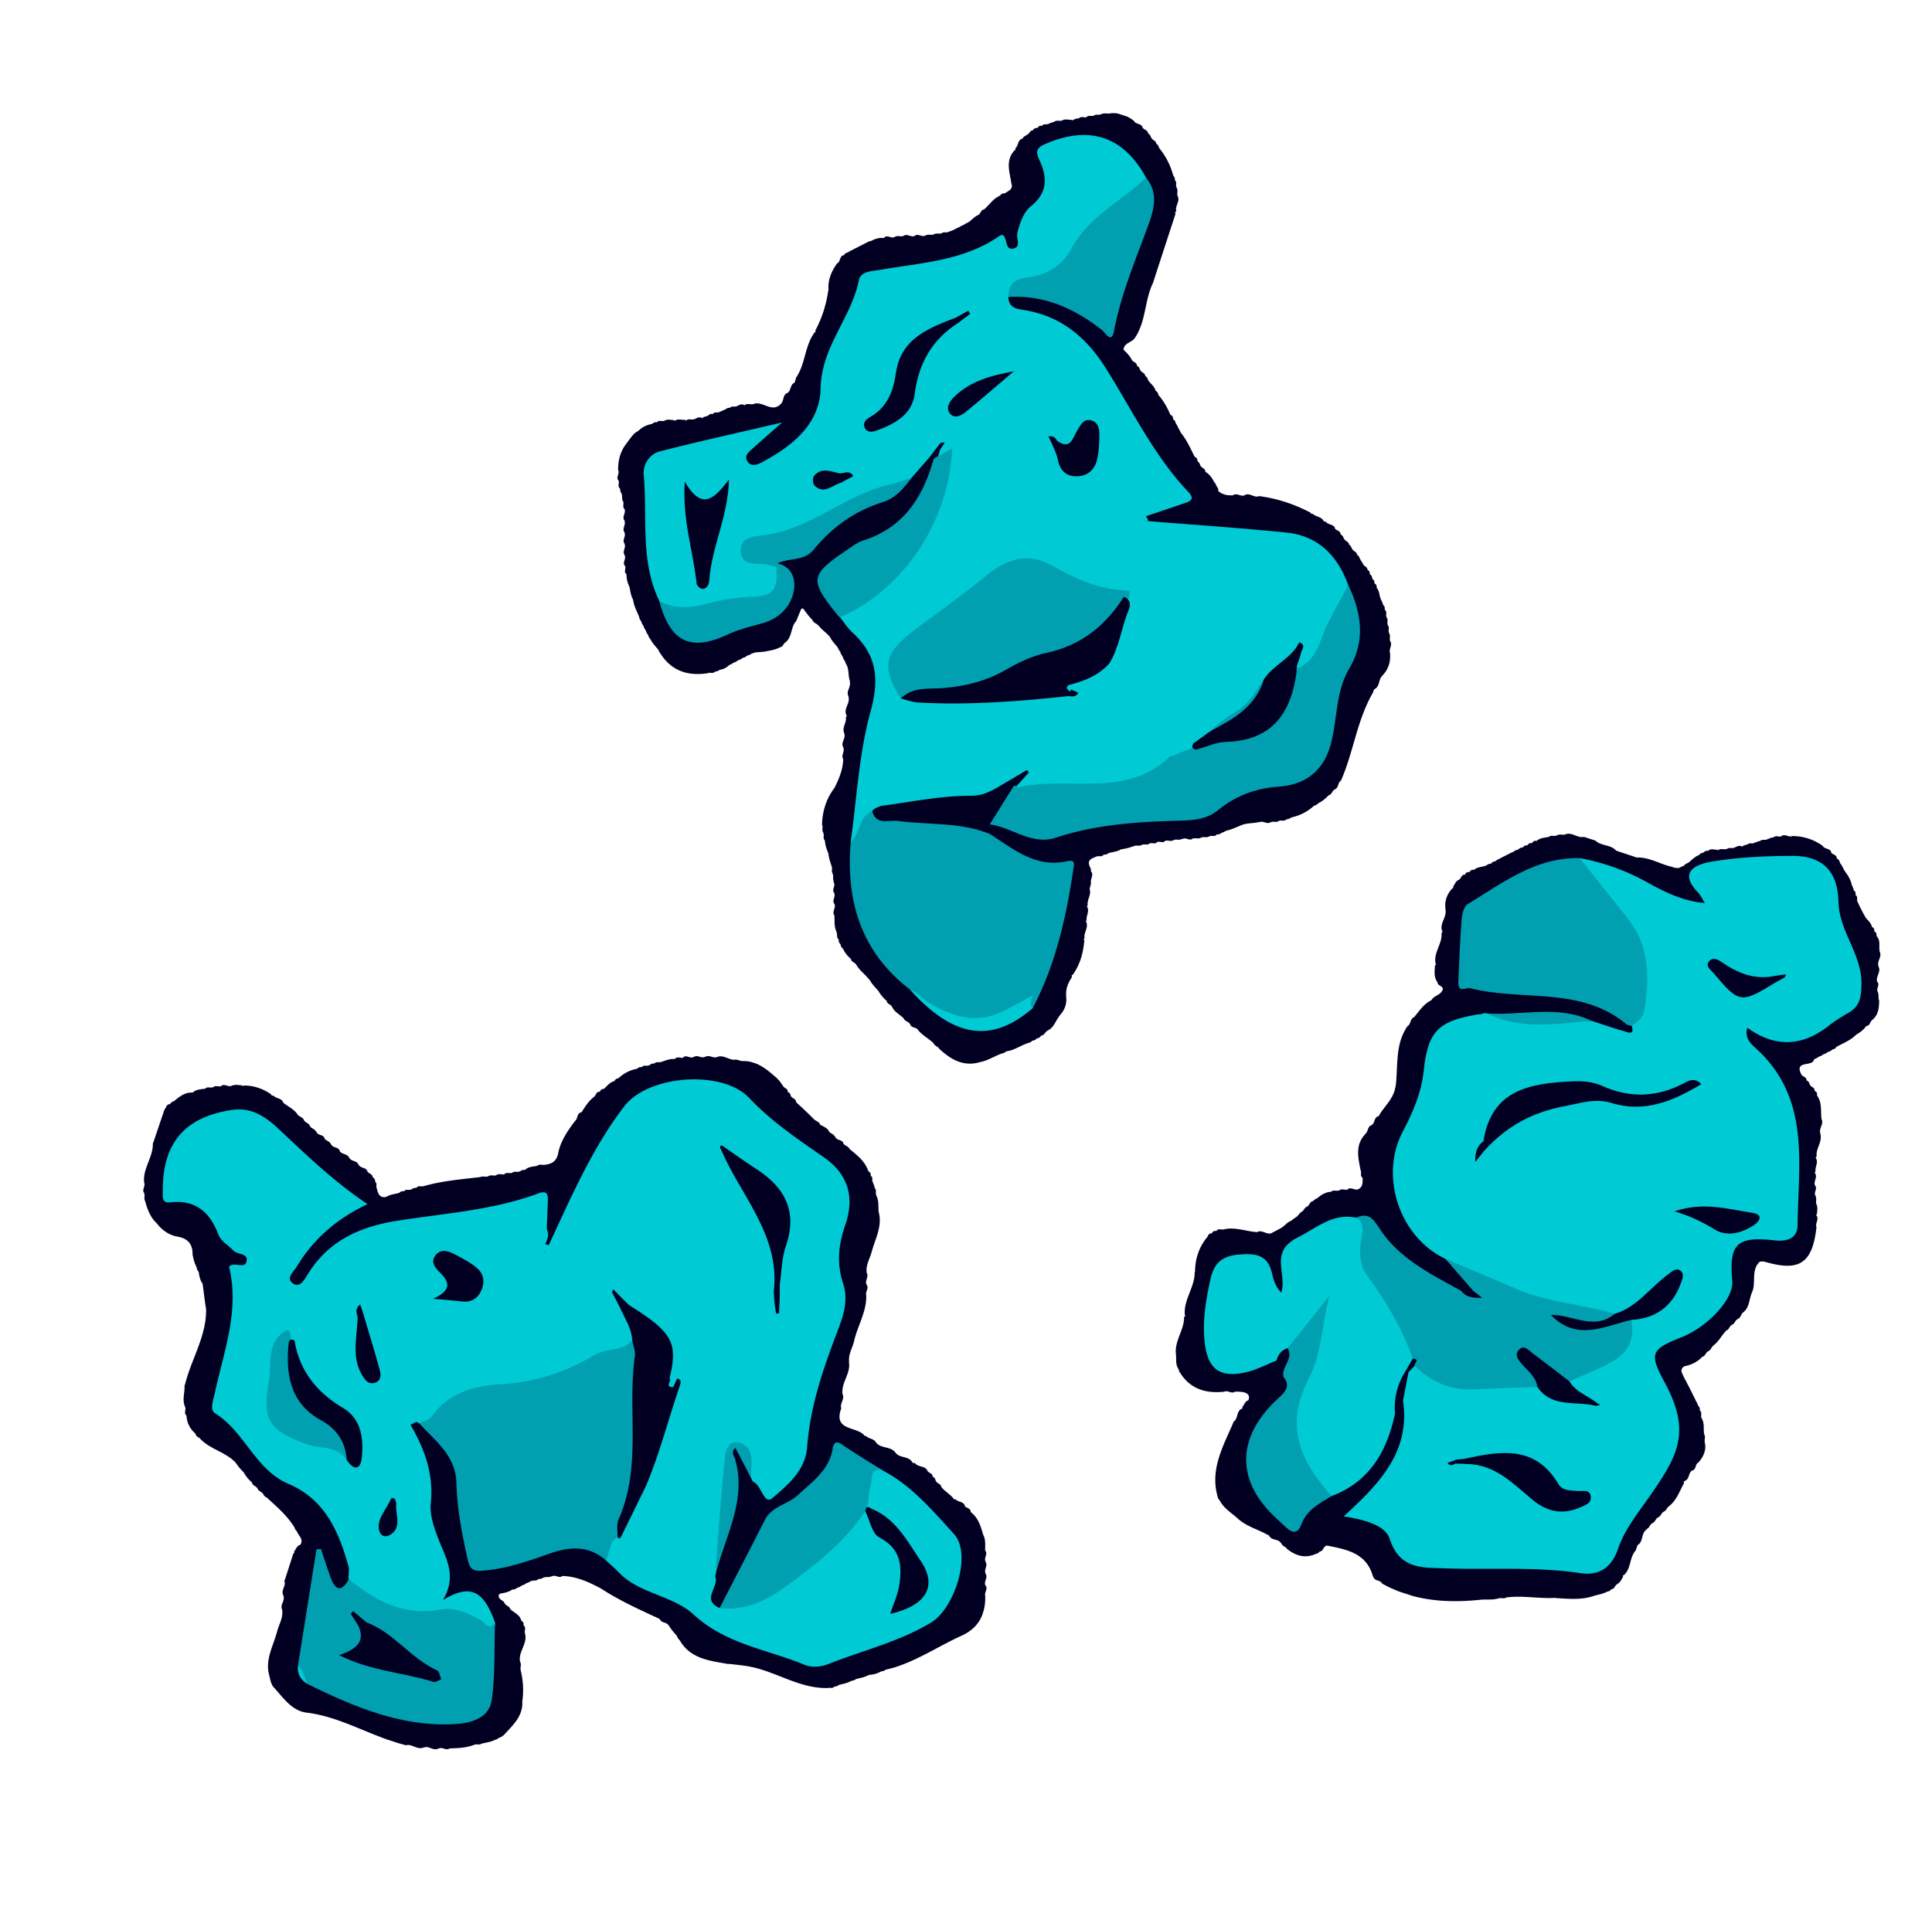
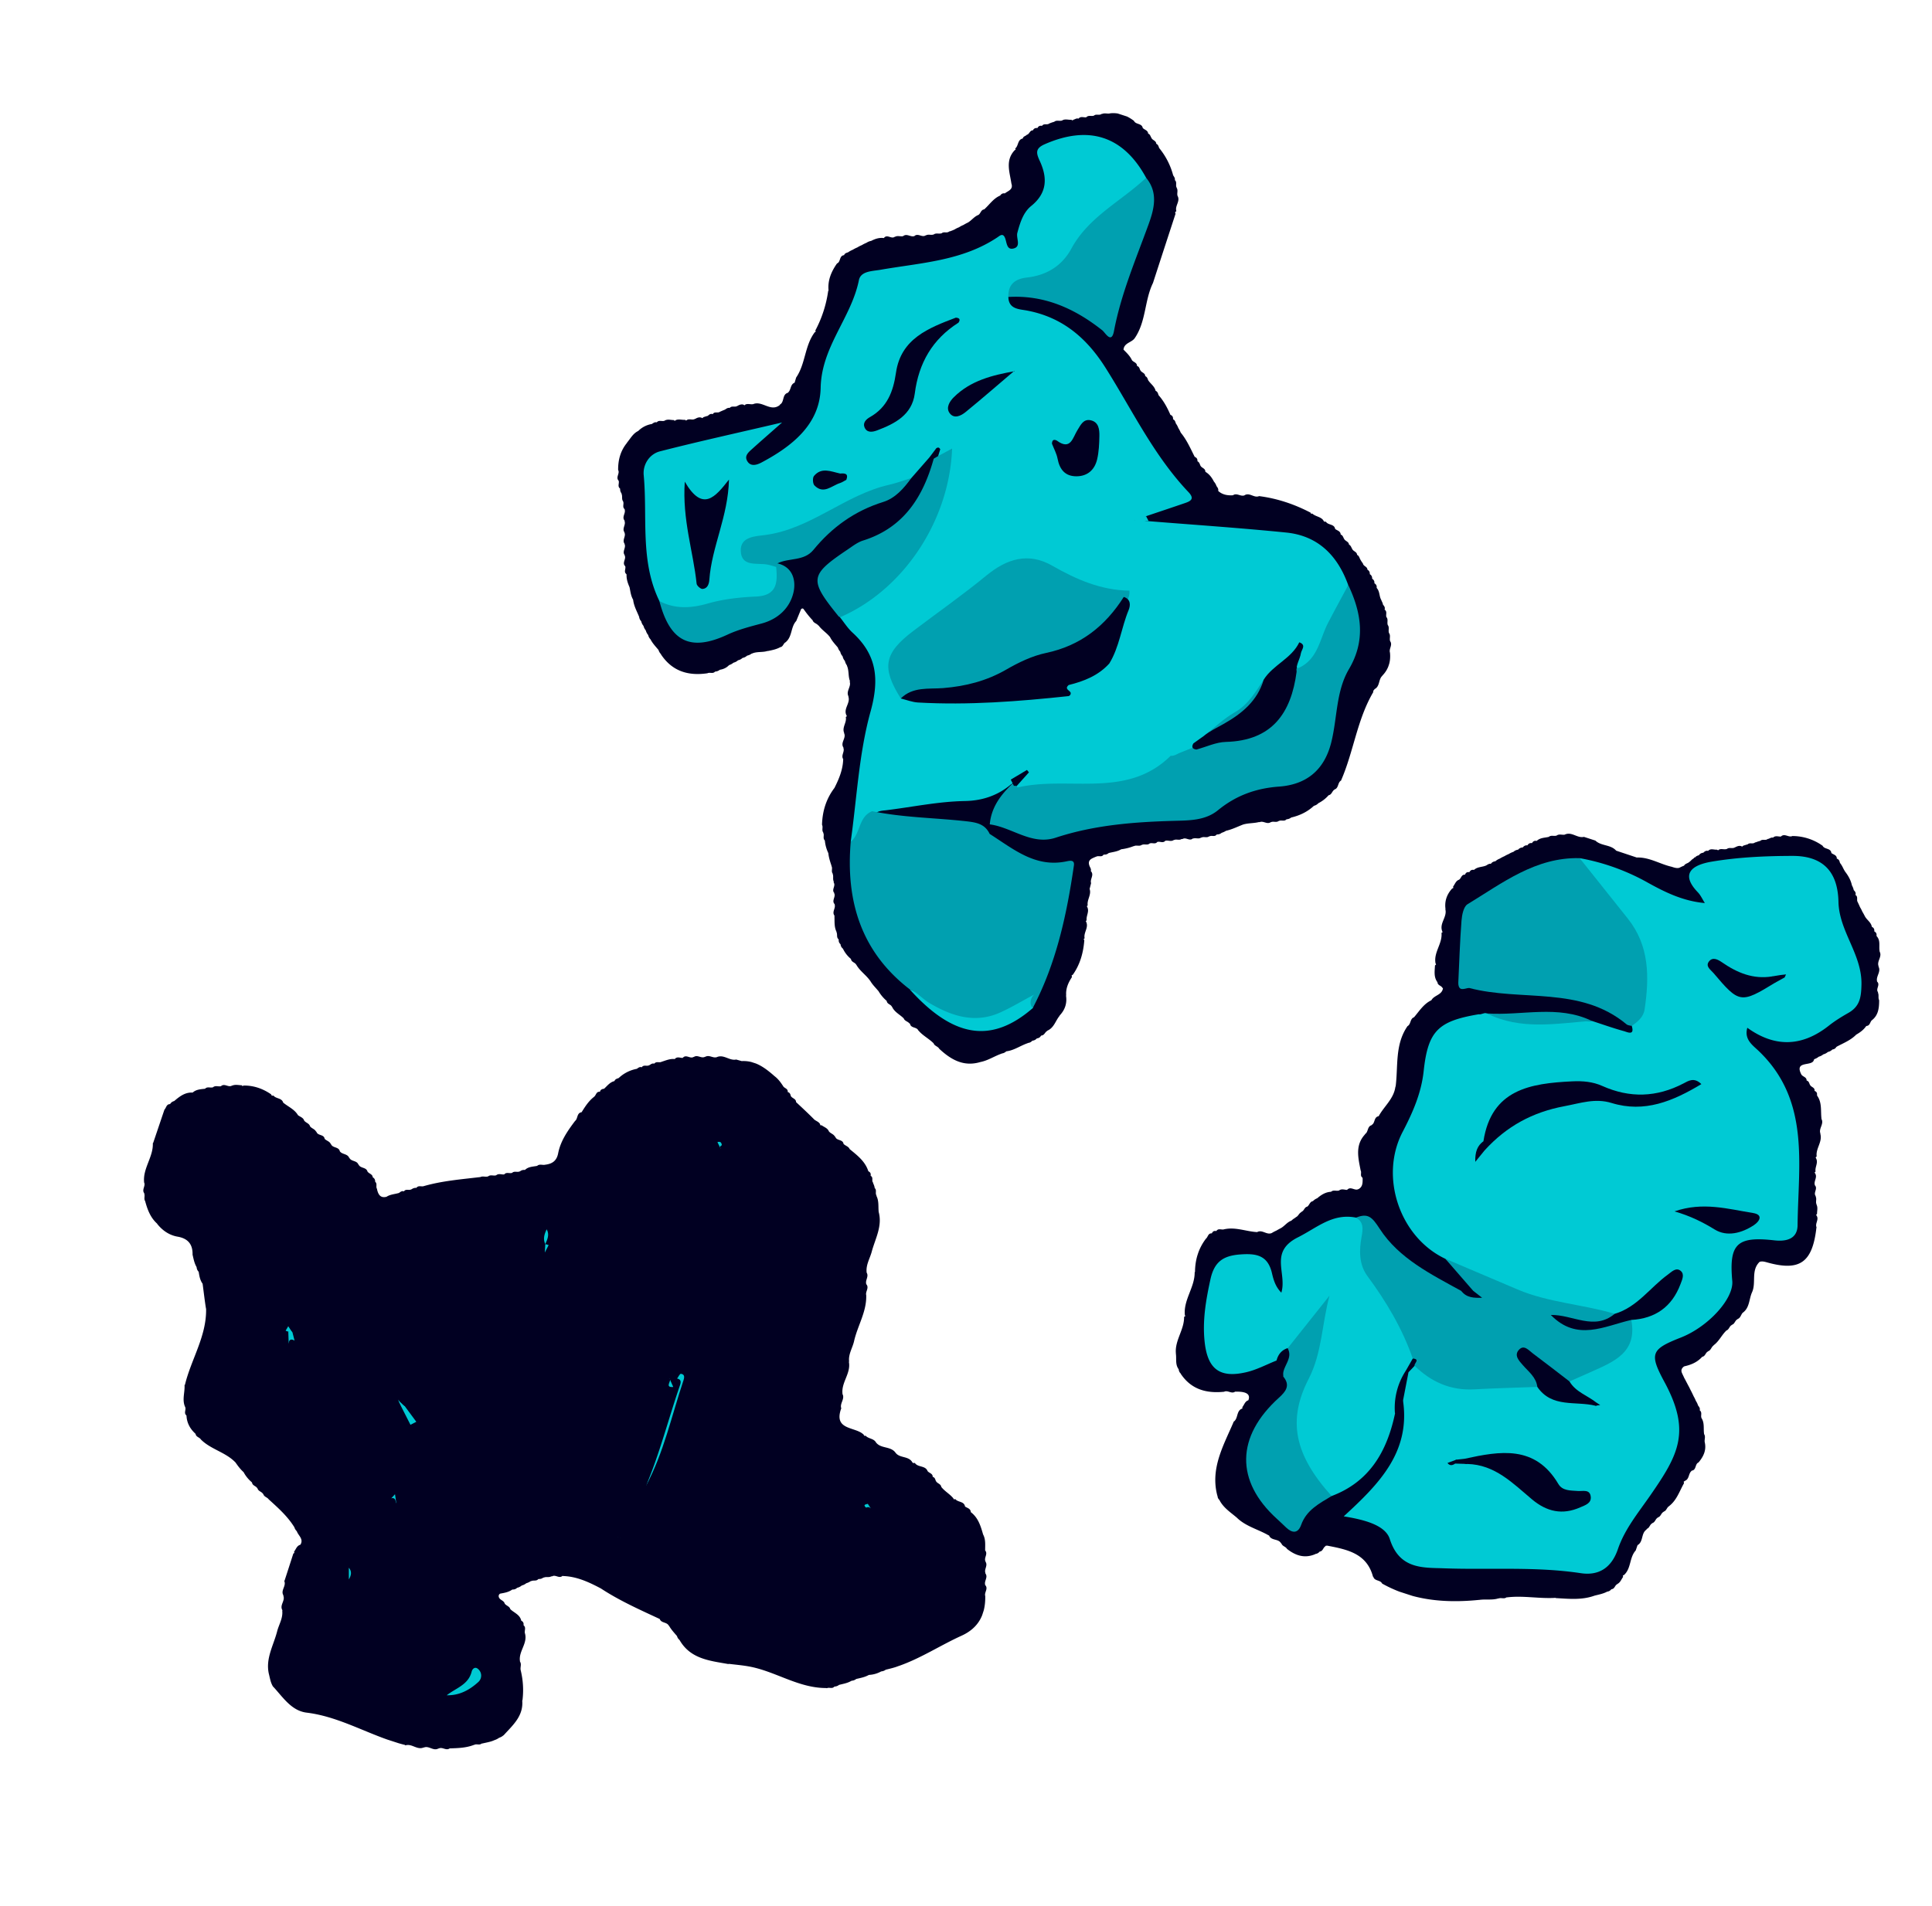
<svg xmlns="http://www.w3.org/2000/svg" width="151" height="149" fill="none">
  <g clip-path="url(#a)">
    <path fill="#010022" d="M22.247 123.553c.227-.7.454-1.399.679-2.099l.082-.052-.027-.093c.15-.189.21-.458.481-.541l.024-.018c.25-.434-.152-.686-.279-1.016l-.016-.032a.729.729 0 0 1-.188-.317l-.022-.028c-.518-.826-1.237-1.466-1.948-2.113l-.025-.018c-.108-.177-.37-.196-.428-.424l-.024-.014c-.106-.18-.37-.2-.428-.428l-.021-.015c-.098-.179-.372-.193-.407-.433l-.028-.04a2.658 2.658 0 0 1-.617-.752l-.02-.035c-.247-.22-.442-.482-.629-.754l-.028-.027c-.761-.777-1.89-.993-2.661-1.752l-.017-.018c-.104-.173-.374-.187-.411-.426l-.028-.036c-.402-.371-.65-.818-.684-1.373l-.007-.043c-.2-.169-.054-.382-.076-.574l-.01-.057c-.28-.571-.024-1.16-.061-1.74l.035-.032c.483-1.994 1.692-3.786 1.65-5.926l-.015-.066c-.098-.61-.167-1.224-.248-1.834l-.012-.072c-.197-.271-.251-.59-.302-.912l-.015-.031a.546.546 0 0 1-.147-.335l-.016-.042c-.165-.286-.223-.608-.297-.923l-.006-.027c.02-.805-.356-1.264-1.166-1.405-.648-.112-1.174-.472-1.587-.985l-.024-.04c-.507-.46-.74-1.067-.915-1.706l-.005-.035c-.134-.187-.005-.41-.08-.604l.006-.02c-.228-.284.131-.582-.023-.865l.005-.017c-.096-1.085.727-1.963.684-3.037l.03-.03c.29-.854.578-1.71.867-2.564l.02-.039c.138-.144.143-.423.427-.42l-.055-.06.06.057a.5.5 0 0 1 .314-.235l.013-.008c.416-.355.843-.69 1.437-.657.276-.25.624-.261.966-.298h.002c.178-.194.416-.049.617-.113.19-.168.42-.038.627-.086.273-.26.587.131.864-.052h.025c.242-.097.491-.029.737-.021l.06.065.079-.045c.794-.008 1.505.24 2.154.687.026.097.087.129.182.094.195.266.651.174.763.555.392.324.891.523 1.16.99l-.015-.017c.168.14.415.186.494.429.123.177.386.209.456.44h-.004c.12.174.36.213.466.405l.043.037c.098.318.588.178.64.548.146.152.389.194.481.408l.02.015c.128.306.598.185.685.544l-.008-.007c.174.272.599.188.735.516l.02.012c.143.295.578.192.7.515l.023.013c.134.302.592.186.69.534.112.18.405.199.414.468l-.01-.013c.147.072.202.194.198.351.191.15.027.392.146.56l.007.062c.096.38.26.67.732.551l.007-.004c.293-.188.639-.199.96-.293l.017-.007c.111-.083.22-.177.374-.116l-.016-.082.02.083c.144-.228.4-.055.577-.162l.027-.007a.549.549 0 0 1 .372-.11c.157-.225.408-.062.6-.143h.002c1.413-.404 2.872-.52 4.322-.693l.063-.004c.196-.102.41.008.609-.055l.004.002c.188-.159.417-.029.62-.086h.01c.195-.17.422-.049.632-.069.168-.208.41-.057.61-.122l.008-.001c.174-.171.411-.022.6-.117l.024-.006a.495.495 0 0 1 .37-.106l.014-.004c.265-.26.618-.248.947-.314h.002c.19-.173.42-.041.627-.091h-.002c.541-.065.899-.287 1.017-.893.184-.951.73-1.742 1.303-2.504l.014-.02c.24-.178.12-.627.517-.687l.018-.03c.266-.428.54-.85.944-1.165l.014-.014c.16-.12.163-.419.45-.391l.01-.007c.042-.167.173-.21.32-.228l.006-.005c.248-.229.456-.514.812-.596l-.038-.071.034.072c.05-.154.19-.186.318-.233l.016-.011a2.814 2.814 0 0 1 1.403-.712l.017-.007c.112-.08.22-.174.376-.115.145-.226.403-.054.582-.162l.022-.007c.117-.07.224-.166.378-.11l-.039-.07.032.074c.148-.222.405-.053.585-.16l.025-.007c.326-.103.645-.245 1.004-.199l-.016.005c.183-.232.42-.093.637-.093l-.03-.073.019.076c.255-.332.585.098.856-.087l.024.002c.286-.193.58.151.868-.012l.024.001c.304-.174.593.13.897.029l-.007.002c.544-.248.992.3 1.519.185l.432.122c1.05-.053 1.817.52 2.549 1.163l.004.006c.275.202.475.47.66.751l.018.023c.081.186.397.192.363.468l.007.01c.165.042.206.176.24.316.107.182.405.2.407.47.465.432.93.866 1.378 1.315l-.004-.001c.144.16.381.197.496.395l.029.1.103.004c.195.145.454.213.56.465l-.003-.001c.122.173.36.21.466.403l.045.037c.098.317.586.178.64.549.145.153.39.191.479.409l.02.015c.586.481 1.196.946 1.44 1.714l.09-.026-.089.03c.154.069.213.184.173.347l.07-.024-.065.034c.236.112.055.373.187.523l.02.082c.056.108.093.22.11.34v.01c.182.155.023.392.135.566l.007.06c.196.387.129.81.168 1.22v.013c.306 1.123-.267 2.092-.541 3.114-.143.534-.464 1.027-.399 1.614l-.004.015c.197.302-.112.589-.028.889l-.002.016c.265.291-.084.584.004.875l-.002.018c.033 1.282-.68 2.365-.95 3.567-.12.535-.46 1.02-.387 1.601l-.02.012c.176.898-.6 1.606-.498 2.49l-.01.013c.232.402-.236.756-.08 1.154l-.02.016c-.599 1.708 1.135 1.383 1.764 2.024l.05.092.105-.009c.224.251.647.206.817.54l.004.001c.39.486 1.151.263 1.519.794l.003.002c.32.421.965.243 1.274.688.044.102.12.135.227.098.23.37.815.186.995.636h-.002c.119.17.422.184.403.471l.067-.05-.073.042c.174.028.199.177.25.306l.015.022c.094.189.376.206.411.451l.005.006c.266.341.659.546.932.879l.057.092.104-.026c.199.268.69.155.761.588l-.01-.012c.173.13.448.156.459.45l-.01-.011c.583.431.779 1.079.965 1.73l.007.023c.211.393.157.82.16 1.237v.013c.244.28-.124.585.033.867l-.003.02c.202.295-.131.589-.004.885l-.014.018c.235.295-.09.582-.015.875l-.002.032c.281.284-.078.575.011.863l.002.019c.023 1.414-.511 2.479-1.855 3.087-1.652.75-3.178 1.764-4.903 2.365l-.03.008c-.304.121-.623.194-.939.272l-.047.011a.629.629 0 0 1-.333.13l-.044.015a2.191 2.191 0 0 1-.924.262l-.05.018c-.29.16-.61.218-.927.294l-.033.008a.605.605 0 0 1-.339.134l-.046.016c-.282.167-.601.223-.913.3l-.043.011a.594.594 0 0 1-.335.129l-.042.015c-.163.185-.395.024-.575.117l-.048-.016c-2.183.01-3.99-1.325-6.067-1.691-.5-.089-1.009-.133-1.511-.195l-.096.008c-1.43-.255-2.92-.394-3.77-1.839l-.026-.043a.585.585 0 0 1-.195-.303l-.022-.026c-.215-.248-.438-.491-.6-.777l-.028-.019c-.15-.285-.583-.181-.699-.512l-.03-.014c-1.55-.721-3.114-1.419-4.55-2.36l-.027-.017c-.93-.491-1.875-.935-2.955-.968l-.031-.018c-.26.25-.552-.119-.818.043l-.07.003c-.177.101-.38.014-.56.087l-.073.016a.477.477 0 0 1-.327.099l-.054.013c-.141.171-.36.074-.529.146l-.07.018a1.11 1.11 0 0 1-.328.154l-.012.006a.938.938 0 0 1-.346.173l-.012.007a.83.83 0 0 1-.343.171l-.017.007a.435.435 0 0 1-.338.128l-.053.016c-.275.196-.597.247-.917.305l-.035.014c-.099.082-.116.181-.066.298l.006.006c.095.199.366.224.435.449l-.006-.002c.112.186.384.215.447.451.299.291.765.428.858.914l-.01-.018c.154.077.22.197.18.368l.06-.04-.066.03c.233.162.078.399.113.599l.003.017c.25.801-.512 1.425-.381 2.206l-.003.021c.137.197.024.412.048.617l.002.025c.194.785.248 1.58.147 2.384l-.019.014c.107 1.226-.746 1.94-1.457 2.728l-.018.003a.87.87 0 0 1-.324.184l-.031.02c-.1.07-.21.123-.326.163l-.025.009c-.304.141-.636.183-.957.263l-.032-.004c-.17.156-.395.007-.577.104l-.047.012c-.594.227-1.218.246-1.843.265l-.028-.003c-.282.212-.575-.136-.86.014l-.028-.001c-.394.221-.742-.241-1.132-.076l-.03-.002c-.502.215-.916-.33-1.414-.167l-.042-.036c-2.62-.645-4.94-2.188-7.68-2.523-1.178-.145-1.838-1.185-2.587-2.002l-.041-.038c-.174-.28-.23-.602-.304-.915l-.006-.021c-.306-1.225.35-2.269.635-3.384.137-.536.466-1.028.396-1.615l.023-.019c-.26-.396.23-.752.063-1.142l.015-.02c-.256-.393.236-.746.058-1.134l.024-.041.006-.006z" />
-     <path fill="#00CAD4" d="M32.768 111.27a1.955 1.955 0 0 1-.23-.117 2.035 2.035 0 0 1-.84-.828 3.98 3.98 0 0 1-.209-.417c.015-.128-.008-.134-.063-.014.098.124.157.264.239.397.227.334.464.659.416 1.093 1.104 1.892 1.823 3.844 1.588 6.126-.094.923.26 1.948.612 2.848.579 1.472 1.463 2.856.335 4.733 2.137-1.304 3.192-.744 4.072 1.758.011.902-.594.605-.95.398-1.45-.851-2.97-.933-4.62-.85-1.875.095-3.56-.755-5.123-1.771-.426-.278-.598-.709-.733-1.165l.002.011c-.13-.305.215-.611-.002-.915-.753-2.773-1.835-5.324-4.715-6.552-2.609-1.111-3.416-4.08-5.736-5.512-.454-.28-.132-1.07-.015-1.614.698-3.246 1.945-6.426 1.106-9.85.397-.46 1.3.287 1.38-.512.055-.554-.741-.425-1.053-.76-.382-.409-.965-.731-1.146-1.208-.683-1.801-1.798-2.782-3.824-2.55-.632.072-.536-.491-.536-.914-.02-3.744 1.738-5.752 5.367-6.307 1.62-.248 2.702.559 3.747 1.535 2.154 2.02 4.274 4.074 6.89 5.823-2.348 1.11-4.214 2.69-5.52 4.868-.24.397-.885.895-.336 1.314.55.418.922-.267 1.168-.673 1.602-2.63 4.06-3.744 6.992-4.207 3.708-.588 7.492-.816 11.055-2.145.628-.235.751.034.733.56-.027.75-.059 1.5-.087 2.252.144.403-.286.754-.11 1.161.153.274-.017.493-.117.713.16-.184.12-.502.38-.64 1.754-3.737 3.381-7.564 5.909-10.854 1.885-2.454 7.655-2.882 9.766-.647 1.744 1.848 3.785 3.213 5.82 4.626 1.961 1.362 2.416 3.177 1.68 5.309-.53 1.528-.676 3.017-.17 4.551.45 1.358.006 2.596-.467 3.831-1.107 2.905-2.11 5.837-2.34 8.969-.136 1.834-1.502 2.952-2.693 3.976-.708.609-.841-.978-1.51-1.247a1.095 1.095 0 0 1-.187-.325c-.132-.545-.299-1.081-.448-1.62-.081-.293-.178-.539-.523-.551-.338-.011-.465.259-.607.5-.097.168-.096.355-.106.542-.147 2.975-.493 5.925-1.11 8.842.343.79-1.135 1.838.348 2.467.916-.647 2.087-.42 3.063-.957 2.79-1.531 5.252-3.432 7.242-5.926.287-.358.486-.827 1.047-.842.542.186.778.64.977 1.129.124.307.23.676.503.836 2.12 1.254 1.774 3.186 1.446 5.118-.016.102.004.184.09.251 1.529-.714 1.822-1.71.874-3.264-.96-1.575-2.197-2.918-3.646-4.071a1.065 1.065 0 0 1-.273-.586c-.057-.653.02-1.29.17-1.92.182-.772.58-1.013 1.273-.506 2.264 1.19 3.898 3.148 5.554 4.967 1.42 1.559.028 5.808-1.79 6.908-2.49 1.505-5.301 2.166-7.963 3.22-.628.249-1.324.335-1.938.082-2.92-1.204-6.16-1.613-8.65-3.914-1.643-1.517-4.223-1.606-5.852-3.295-.325-.335-.68-.642-1.02-.959-.255-.706-.068-1.302.441-1.817a.66.66 0 0 1 .387-.098c.364.155.083-.231.218-.274.598-1.248.973-2.594 1.74-3.754.965-1.559 1.224-3.382 1.861-5.068.278-.737.46-1.508.769-2.218-.062-.162-.238-.159-.371-.233-.243-.22-.323-.505-.354-.812.617-2.63-.692-4.207-2.885-5.298-.325-.27-.577-.61-.834-.935a9.646 9.646 0 0 1-.09-.097c-.13-.122-.142-.12-.028.009.231.25.434.508.593.81.455.878 1.046 1.711.79 2.787-.134.334-.395.52-.72.625-3.501 1.139-6.724 3.151-10.573 3.202-1.54.021-2.904.659-3.95 1.895-.378.445-.862.915-1.58.566v.001zm-9.483 18.954c.62-.098.803.263.706 1.408-.515-.329-.764-.791-.706-1.408z" />
    <path fill="#00CAD4" d="m32.08 111.386-.742-1.461c.138-.07.256-.049.35.077.285.383.568.768.85 1.151l-.458.233zm10.537-14.121c-.193-.409-.072-.788.11-1.162.238.414.057.788-.11 1.162zm.263.073c-.1.196-.2.388-.301.583l.04-.658c.09.02.176.043.262.075zm-15.617 25.221c.264.306.184.61.002.916 0-.306 0-.61-.002-.916zm23.225-6.398c.749-2.3 1.505-4.599 2.24-6.904.153-.475.428-.95.19-1.482.1-.132.212-.382.298-.375.34.034.263.333.198.529-.925 2.762-1.536 5.636-2.926 8.232zm2.135-7.727c-.096.27-.12.851-.496.565-.402-.307.038-.825.198-1.236.1.223.198.447.297.671zm-29.602-3.63c-.152.072-.305.143-.458.217-.01-.305-.022-.609-.031-.913.146-.098.257-.068.335.09l.154.606zm7.955 12.734-.397-.401c.099-.108.195-.216.294-.323l.103.724z" />
    <path fill="#00CAD4" d="M22.865 104.198c-.111-.03-.224-.061-.335-.093a1.942 1.942 0 0 1-.207-.075l.206-.35.336.518zm33.551-14.653-.079.28-.265-.535c.236-.077.329.037.345.257l-.001-.002zm-24.727 20.457-.35-.077-.159-.328.053-.029c.152.144.303.29.456.434zm36.369 7.925c-.119-.02-.237-.04-.357-.058-.28-.237-.05-.256.127-.302l.23.36zm-19.788 2.241a.357.357 0 0 1 .24.037l-.24-.037zm-17.09-10.571-.06-.18c.036.051.075.102.113.151l-.053.029zm3.736 22.935c.725-.571 1.689-.812 1.949-1.853.057-.226.278-.421.522-.181a.672.672 0 0 1-.012 1.005c-.675.613-1.465 1.052-2.459 1.029z" />
-     <path fill="#00A0B0" d="M32.768 111.27c.33-.169.78-.255.97-.524 1.332-1.893 3.373-2.42 5.429-2.53 2.671-.144 5.054-.954 7.305-2.285.924-.545 2.153-.263 2.94-1.135.793.349.68 1.085.62 1.7-.215 2.254-.235 4.501-.006 6.753a3.832 3.832 0 0 1-.237 1.806c-.667 1.657-.752 3.488-1.523 5.112-.672.42-.605 1.212-.912 1.816-1.329-1.163-2.803-1.086-4.354-.543-1.724.605-3.447 1.219-5.3 1.354-.738.054-.985-.123-1.16-.926-.437-1.975-.819-3.938-.87-5.965-.055-2.095-1.651-3.261-2.902-4.628v-.005zm-5.503 12.192c2.08 1.68 4.305 2.9 7.13 2.371 1.166-.218 2.174.279 3.174.813.325.173.619.886 1.12.204-.069 2.022.025 4.066-.259 6.057-.215 1.511-1.807 1.83-2.982 1.885-4.13.2-7.835-1.378-11.457-3.162-.163-.506-.318-1.014-.705-1.408l1.451-9.099.348-.023c.246.728.48 1.46.738 2.182.355.99.818 1.278 1.443.179v.001zm41.748-8.492c-1.051-.3-.815.597-.952 1.077-.14.488-.159 1.013-.231 1.521-.085.134-.03.275-.011.413-.02.108-.084.157-.19.157-1.65 2.451-3.936 4.248-6.287 5.942-1.485 1.07-3.145 1.877-5.096 1.625 1.178-2.29 2.372-4.572 3.528-6.871.545-1.085 1.782-1.202 2.593-1.956 1.143-1.064 2.433-1.936 2.712-3.625.076-.455.248-.656.75-.311 1.037.712 2.12 1.357 3.186 2.029l-.002-.001zm-13.117 8.27c.236-3.066.425-6.134.754-9.189.045-.422.17-1.372.926-1.299.751.075 1.182.707 1.167 1.523-.008.416-.036.833-.055 1.25-.306-.592-.61-1.183-.917-1.775-.098-.132-.217-.132-.341-.047-.082.056-.086.137-.018.232 1.046 3.354-.808 6.237-1.516 9.305zm-28.793-9.091c-.74-1.157-2.08-.862-3.13-1.244-2.957-1.076-3.5-1.857-2.953-4.961.239-1.362-.23-2.976 1.304-3.912.143-.056.254-.018.335.111.086.331.04.686.177 1.009.07.273.136.555.109.829-.218 2.218.87 3.721 2.625 4.877.925.608 1.664 1.358 1.78 2.536.027.284.015.561-.245.755h-.002z" />
    <path fill="#010022" d="m49.148 102.021-.723.141-.586-1.131c.162-.081.3-.051.413.093l.897.9-.001-.003z" />
    <path fill="#010022" d="m48.252 101.122-.41-.093.083-.239.327.332zm9.16 12.811c-.153-.261-.21-.511.062-.734l.3.55-.362.184zm-9.147 6.229c.018-.461-.097-.985.078-1.377 1.843-4.125.672-8.543 1.279-12.783.055-.384-.135-.805-.209-1.208-.046-.983-.62-1.768-.985-2.633.152-.507.422-.403.722-.141 3.413 2.135 3.861 2.947 3.178 5.742.21.174-.437.727.297.67l.296-.658c.338.064.301.296.223.525-.9 2.616-1.576 5.305-2.653 7.861a3958.73 3958.73 0 0 1-1.979 4.044c-.096.086-.177.078-.24-.037l-.006-.002-.001-.003zm8.151-30.617c.922.633 1.834 1.282 2.769 1.895 2.215 1.453 3.151 3.326 2.233 5.985-.33.953-.328 2.022-.477 3.038-.019.291.049.664-.463.49.507-4.411-2.602-7.477-4.14-11.128-.067-.085-.08-.157-.033-.21.046-.054.082-.077.11-.068v-.002zm-29.313 24.604c-.107-1.403-.743-2.413-2.014-3.115-2.388-1.32-2.775-3.55-2.528-6.012.038-.314.2-.366.458-.217.394 2.374 1.739 4.038 3.776 5.257 1.437.86 1.62 2.341 1.49 3.824-.086.985-.574 1.137-1.184.262l.002.001zm40.523 3.99c.032-.087.058-.178.077-.27.135-.073.253-.053.357.059 1.923.751 2.834 2.533 3.882 4.073 1.365 2.001.457 3.522-2.363 4.167.256-.788.587-1.493.702-2.231.235-1.521.13-2.87-1.55-3.737-.571-.294-.747-1.35-1.104-2.058l-.001-.003zm-33.774-16.604c1.453-.655 1.296-1.302.537-2.047-.365-.356-.764-.824-.355-1.348.43-.551 1.03-.334 1.532-.069.613.323 1.252.647 1.76 1.105.526.476.576 1.165.24 1.813-.313.605-.83.841-1.516.753-.586-.076-1.179-.114-2.197-.207h-.001zm-5.455 1.187c.426 1.438.873 2.871 1.266 4.319.107.392.17.908-.38 1.066-.5.145-.773-.248-.99-.616-.857-1.46-.359-3.027-.343-4.555.034-.312.198-.35.447-.214zm2.579 14.816c-.124.823.499 1.837-.467 2.439-.763.474-1.212-.494-.67-1.503.177-.327.371-.643.554-.965.068-.122.124-.249.185-.375.353-.082.32.215.397.402l.001.002zm29.964-16.165-.052 1.306-.232.013-.13-.867c.175-.117.111-.452.413-.452h.002z" />
    <path fill="#010022" d="M60.94 101.373c-.136.151-.275.3-.413.453-.016-.291-.035-.582-.051-.872.153-.164.309-.327.462-.49l.004.91-.002-.001zm-32.543 1.349-.447.214c-.122-.358-.166-.7.205-.953l.243.737v.002zm.23 24.104c2.151.801 3.473 2.832 5.541 3.765.175.079.215.457.316.695-.207.07-.448.251-.618.198-2.349-.744-4.888-.832-7.354-2.091 1.337-.455 2.155-1.085 1.41-2.441.148-.522.42-.345.703-.126h.002z" />
    <path fill="#010022" d="m28.627 126.826-.704.127-.51-.789c.06-.071.125-.14.187-.212l1.027.872v.002z" />
  </g>
  <g clip-path="url(#b)">
    <path fill="#010022" d="m91.864 16.75-1.051 3.219-.698 2.15c-.657 1.35-.539 2.95-1.376 4.241l-.028.04c-.223.386-.85.379-.9.933l.02.02c.239.242.486.478.634.793h-.002c.113.177.42.19.4.478l.064-.05-.069.042c.173.028.198.18.252.303l.016.022c.083.193.388.206.38.472l.066-.04-.07.034c.154.05.187.188.235.317l.011.015c.187.278.498.47.574.824l-.006-.008c.152.056.19.193.23.33l.008.012c.402.455.684.981.923 1.536.167.06.22.187.204.351l-.007-.01c.148.06.188.196.228.332l.006.008c.075.103.136.213.18.331l.015.03c.065.103.122.21.17.324l.016.03c.47.568.758 1.242 1.088 1.89l.084-.042-.08.046c.167.058.219.184.209.349l-.009-.013c.146.062.184.199.232.327l.012.016c.085.192.4.206.378.484l.077-.053-.08.048c.316.178.517.457.677.771l-.004-.005c.09.099.156.212.2.34l.005.013c.082.113.171.224.13.379l.06-.044-.063.039c.327.305.729.37 1.157.346.3-.213.599.12.9.008l-.007.001c.4-.27.761.233 1.155.055l.004.002c1.419.183 2.754.633 4.02 1.294l.039.088.094-.018c.247.238.642.233.858.522.034.097.1.133.201.108.163.291.665.163.726.58l-.018-.022c.163.143.448.168.452.467l-.013-.017c.158.043.199.184.259.308l.013.016c.079.2.385.218.39.48l-.011-.018c.146.057.181.202.247.32l.012.014c.073.204.384.22.383.483l-.012-.016c.15.059.184.199.242.324l.008.011a2.2 2.2 0 0 0 .204.32l.015.024c.036.223.366.238.349.499l-.013-.025c.153.079.217.206.198.376l-.012-.024a.36.36 0 0 1 .195.379l-.013-.025c.149.085.213.21.191.38l-.012-.022c.152.082.217.205.187.378l-.01-.02c.263.258.2.642.364.939l.01.021c.046.124.122.235.136.37l-.003-.01c.099.113.19.23.118.395l.064-.04-.07.027c.256.147.08.41.161.602l.002-.005c.157.186.02.425.105.624l.001-.003c.141.191.01.425.094.627.141.191.015.421.084.626.216.302-.111.595-.012.896.072.69-.107 1.297-.594 1.799l-.011.023c-.303.281-.173.81-.588 1.027-.036.048-.079.091-.108.143-.014.025-.002.063-.004.095-1.26 2.139-1.532 4.634-2.504 6.876l-.005.035c-.289.15-.177.601-.528.705l-.006.018c-.179.108-.198.377-.434.426l-.026.018a2.643 2.643 0 0 1-.771.599l-.028.019a.662.662 0 0 1-.323.19l-.022.012c-.496.46-1.083.742-1.736.9l-.038.011a.617.617 0 0 1-.336.133l-.04.014c-.161.181-.391.025-.571.118l-.029.005c-.182.138-.406.001-.597.09l-.023.002c-.29.2-.584-.14-.875.003l-.031-.016c-.4.104-.82.076-1.22.187l-.029.009c-.421.16-.826.365-1.267.472l-.076.02a1.328 1.328 0 0 1-.328.153l-.01.004a.528.528 0 0 1-.35.127l-.043.009c-.143.207-.384.04-.556.14l-.038.005c-.179.133-.4-.007-.587.089l-.038.004c-.189.131-.406.003-.602.071l-.03-.01c-.256.247-.547-.12-.806.048l-.09.004c-.18.12-.395-.014-.58.076l-.032.004c-.193.132-.402.017-.6.043l-.049.01c-.167.2-.384.053-.577.083l-.05.01c-.16.202-.39.046-.576.112l-.028.01c-.172.16-.402.013-.587.105l-.032.004c-.18.136-.401-.003-.588.092l-.04.005a3.97 3.97 0 0 1-.955.242l-.035.013c-.292.174-.627.2-.946.28l-.02.01a.45.45 0 0 1-.342.114l-.058.014c-.138.218-.38.047-.551.144l-.03.006c-.317.141-.698.235-.508.73l.004.013c.055.127.148.245.09.397l-.006-.025c.315.305-.075.636.034.95l-.115.457c.156.455-.224.846-.15 1.292l-.069.052.036.077c.175.354-.101.687-.05 1.036l-.066.05.033.075c.204.447-.221.834-.125 1.271l-.076.074.052.093c-.078.967-.326 1.88-.895 2.683l-.1.066.033.115c-.288.438-.5.9-.454 1.444l-.015.008c.095.605-.081 1.122-.5 1.562l.001.02c-.32.38-.433.93-.943 1.155l-.048.042c-.158.094-.205.33-.43.343l-.045.034a.364.364 0 0 1-.295.187l-.03.017a.502.502 0 0 1-.324.166l-.032.016a.482.482 0 0 1-.323.162l-.032.02c-.558.19-1.05.558-1.651.633l-.031.015a.595.595 0 0 1-.336.156l-.03.017c-.555.194-1.054.537-1.64.65l-.037.011c-1.296.373-2.28-.207-3.18-1.044l-.011-.016c-.105-.182-.363-.202-.434-.42l-.032-.027c-.356-.345-.811-.572-1.137-.953l-.024-.02c-.123-.29-.59-.159-.649-.528l-.048-.024c-.127-.156-.372-.18-.445-.397l-.032-.027c-.295-.28-.684-.464-.869-.856l-.025-.03c-.088-.183-.366-.193-.396-.428l-.027-.038a3.006 3.006 0 0 1-.625-.754l-.02-.017c-.21-.255-.453-.483-.617-.774l-.024-.027c-.315-.44-.786-.745-1.058-1.22l-.018-.02c-.095-.181-.37-.195-.406-.432l-.025-.035a2.302 2.302 0 0 1-.594-.76l-.025-.037a.46.46 0 0 1-.172-.317l-.014-.029a.379.379 0 0 1-.131-.327l-.016-.053c-.171-.141-.074-.358-.147-.525l-.016-.071c-.186-.389-.136-.807-.156-1.215l.009-.026c-.23-.292.1-.577.01-.866v-.036c-.266-.274.111-.578-.04-.86l.008-.021c-.235-.257.132-.548-.042-.808l-.002-.094c-.088-.183-.002-.387-.075-.57l-.006-.047c-.131-.176.011-.395-.09-.577l-.008-.05c-.104-.31-.206-.623-.239-.951l-.011-.034a2.875 2.875 0 0 1-.261-.947l-.013-.034c-.167-.17-.015-.397-.112-.58l-.004-.036c-.134-.181.003-.403-.09-.591l-.004-.03c.033-1.058.332-2.023.98-2.871l.008-.022c.348-.69.638-1.397.665-2.184l.005-.029c-.195-.295.13-.585.011-.88l.011-.021c-.274-.388.231-.743.046-1.127l.004-.026c-.188-.438.222-.816.127-1.244l.085-.067-.048-.098c-.22-.506.335-.925.166-1.427l.008-.024c-.214-.403.23-.754.094-1.15l.025-.033c-.153-.38-.068-.808-.23-1.186l-.015-.056a.94.94 0 0 1-.152-.335l-.009-.017a.738.738 0 0 1-.168-.34l-.011-.022a.698.698 0 0 1-.173-.335l-.01-.021a.875.875 0 0 1-.182-.32l-.028-.034c-.21-.248-.434-.485-.58-.78l-.026-.034c-.26-.314-.62-.53-.862-.864l-.041-.023c-.125-.16-.379-.18-.438-.409l-.022-.013a7.338 7.338 0 0 1-.618-.763l-.034-.04c-.054-.105-.127-.12-.22-.048l-.383.932c-.432.46-.305 1.194-.792 1.627l-.035.036c-.185.08-.192.36-.428.384l-.024.017c-.295.157-.616.218-.937.284l-.031-.004c-.392.127-.822.03-1.205.2l-.04.01a.858.858 0 0 1-.337.153l-.022.011a.667.667 0 0 1-.336.168l-.022.011a.68.68 0 0 1-.333.173l-.017.01a.808.808 0 0 1-.337.179l-.015.007a.999.999 0 0 1-.322.178l-.046.035c-.185.184-.41.287-.663.33l-.037.011a.608.608 0 0 1-.336.133l-.04.014c-.163.18-.394.027-.576.116l-.016.005c-1.499.22-2.754-.16-3.626-1.478l-.005-.024a.787.787 0 0 1-.186-.317l-.026-.033c-.21-.249-.435-.488-.59-.78l-.011-.022a.703.703 0 0 1-.18-.333l-.008-.013a.91.91 0 0 1-.177-.343l-.007-.012a.929.929 0 0 1-.173-.343l-.007-.013a.831.831 0 0 1-.17-.342l-.008-.019a.594.594 0 0 1-.157-.338l-.012-.03c-.174-.424-.402-.828-.456-1.295l-.01-.03c-.17-.295-.203-.627-.27-.95l-.009-.026c-.13-.303-.238-.612-.227-.95l-.01-.058c-.212-.161-.06-.376-.082-.566l-.011-.055c-.28-.267.11-.573-.049-.848l.006-.019c-.22-.287.132-.585-.014-.872l.005-.017c-.216-.29.133-.586-.012-.877l.005-.017c-.213-.293.122-.584.004-.877l.013-.028c-.252-.287.09-.576 0-.864l-.004-.04c-.197-.164-.045-.394-.111-.581l-.009-.03c-.13-.167-.041-.378-.112-.557l-.017-.075a.502.502 0 0 1-.103-.329l-.01-.042c-.21-.163-.056-.385-.099-.576l-.005-.032c-.264-.27.118-.575-.047-.85l.003-.022c-.002-.777.195-1.49.7-2.1l-.002-.013c.268-.32.464-.709.865-.902l.016-.012a1.953 1.953 0 0 1 1.046-.536l.018-.006c.115-.076.225-.17.379-.117l-.033-.064.024.067c.164-.222.41-.064.607-.134.234-.153.485-.055.731-.055l.074.063.078-.057c.237-.104.479-.009.717-.024l.096.054.091-.06c.193-.09.41.048.601-.07h.02c.145-.084.295-.15.47-.098l.092.042.07-.073c.12-.043.238-.08.36-.11l-.006.001c.106-.105.22-.187.383-.13.129-.24.4-.054.565-.192l.028-.011c.114-.05.228-.098.345-.147l.016-.007c.117-.075.227-.166.382-.126l-.019.006c.157-.21.414-.042.594-.162l.02-.006c.145-.084.293-.149.464-.1l.083.054.076-.063c.207-.09.426.019.635-.036h-.014c.699-.278 1.356.647 2.065.075v-.029c.379-.197.159-.803.64-.93l.014-.027c.235-.206.155-.624.502-.758l.12-.403c.74-1.077.659-2.49 1.455-3.541l.076-.05-.032-.084a9.333 9.333 0 0 0 1.006-3.1l.029-.02c-.078-.79.204-1.471.645-2.102l.013-.022c.306-.114.16-.619.563-.648l-.01.007c.05-.156.189-.19.322-.234l.01-.009a1.8 1.8 0 0 1 .33-.18l.03-.015c.104-.062.212-.12.326-.165l.029-.015a2.12 2.12 0 0 1 .325-.167l.032-.016c.104-.063.212-.118.325-.163l.033-.017a.945.945 0 0 1 .356-.142c.31-.162.635-.27.994-.221.246-.34.584.103.849-.1h.024c.203-.113.424-.004.632-.05h-.004c.296-.243.602.11.9-.012h-.009c.278-.247.59.14.871-.049l.022.001c.198-.114.424.009.625-.078l-.004-.001c.193-.134.428-.005.63-.095l-.004-.002c.167-.136.405.023.571-.13l.066-.012c.11-.037.221-.081.327-.131l.032-.014c.103-.065.213-.12.327-.163l.03-.015c.102-.067.21-.124.325-.169l.03-.017c.105-.064.212-.122.32-.173l.029-.015c.282-.175.483-.465.805-.586l.008-.007c.168-.12.187-.397.442-.425l.015-.016c.401-.364.705-.84 1.227-1.062l.004-.002c.086-.13.202-.198.362-.168l-.007.004c.254-.207.686-.294.521-.779l-.005-.034c-.133-.878-.48-1.776.26-2.565l.078-.05-.033-.09c.27-.207.167-.702.604-.78l-.014.012c.023-.165.18-.19.284-.269l.034-.036c.212-.04.226-.365.484-.339l-.017.009c.075-.158.198-.22.37-.19l-.014.008c.075-.156.195-.222.37-.177l-.047-.073.04.077c.13-.235.405-.051.567-.196l.025-.008c.121-.05.245-.093.373-.125l-.011.002c.187-.16.424-.026.626-.104l-.005-.002c.226-.142.472-.035.708-.053l.098.05.092-.06c.127-.032.242-.139.387-.07l-.02.007c.174-.235.421-.085.634-.123l-.018.007c.17-.203.424-.05.62-.142l-.006-.001c.171-.142.407.015.582-.123l.054-.005c.205-.086.42.013.627-.043h-.016c.704-.076 1.309.17 1.86.58l.006.002c.132.307.61.181.688.553l-.006-.002c.133.162.419.183.43.46l-.007-.01c.15.048.183.192.247.311l.013.017c.074.202.383.218.38.48l-.008-.013c.15.057.187.194.232.325l.01.016a5.61 5.61 0 0 1 1.084 2.113l.005.016c.075.117.164.228.128.382l-.008-.019c.207.16.045.41.151.595l.006.026c.122.195.003.415.064.618.24.42-.227.788-.09 1.2-.098.05-.12.122-.06.215l-.02.025z" />
    <path fill="#00CAD4" d="m72.65 35.747-1.42 1.623c-1.03.769-2.246 1.143-3.429 1.574-.928.338-1.86.684-2.677 1.222-1.594 1.052-3.331 1.684-5.191 2.032-.367.07-.74.162-1.052.378-.563.394-.512.782.124.99.66.216 1.388.235 1.954.726.408 1.304-.227 2.583-1.496 2.691-1.836.158-3.623.515-5.417.888-.957.2-1.88.002-2.51-.882-1.53-3.138-.918-6.552-1.226-9.843-.077-.82.437-1.647 1.274-1.861 2.96-.76 5.947-1.415 9.542-2.256-1.1.971-1.715 1.504-2.319 2.05-.275.25-.642.533-.418.944.266.488.76.328 1.122.138 2.396-1.273 4.572-2.987 4.629-5.841.065-3.228 2.397-5.473 2.99-8.418.144-.716 1.051-.7 1.68-.81 3.136-.548 6.382-.686 9.155-2.544.165-.11.4-.34.564.005.17.354.116 1.015.684.875.626-.153.187-.808.3-1.225.212-.788.457-1.593 1.082-2.1 1.267-1.022 1.273-2.22.666-3.53-.282-.608-.358-.97.398-1.3 3.446-1.509 6.142-.64 7.917 2.622-.006.786-.625 1.143-1.15 1.495-1.856 1.248-3.41 2.774-4.642 4.646a4.304 4.304 0 0 1-2.847 1.916c-.859.169-1.593.548-2.126 1.263.02.951.826.949 1.417 1.056 2.788.514 4.697 2.138 6.18 4.485 2.076 3.288 3.76 6.847 6.475 9.71.48.505.228.692-.245.855-1.018.35-2.043.69-3.063 1.034-.189.22-.459.276-.717.356-.103.084-.163.072-.179-.035-.009.009-.013.02-.009.027.117.128.203-.044.31-.03.274-.102.521.124.79.07 3.59.29 7.18.529 10.761.89 2.498.254 4.013 1.808 4.842 4.103-.707 2.455-1.367 4.933-3.503 6.623-.95-.031-.361-.815-.584-1.189-.568.94-1.638 1.325-2.255 2.183-.866 2.145-3.047 2.883-4.58 4.313a3.8 3.8 0 0 1-.941.708c-.397.203-.805.393-1.193.618a5.21 5.21 0 0 0-.815.531c-1.66 1.547-3.608 2.278-5.882 2.108-1.592-.118-3.166-.07-4.728.337-.523.135-1.117.277-1.543-.28-.357.108.466-.88-.34-.36-1.042.872-2.247 1.272-3.598 1.295-2.097.036-4.15.48-6.22.728-.3.026-.597.066-.841.28a3.22 3.22 0 0 0-.256.264c-.667.532-.422 1.824-1.606 1.917.48-3.398.64-6.885 1.547-10.165.706-2.55.507-4.444-1.41-6.196-.375-.343-.654-.792-.975-1.192-.004-.266.165-.42.364-.552.235-.156.501-.25.753-.37 3.142-1.498 6.993-7.502 7.029-10.917.003-.351-.13-.516-.415-.612a.375.375 0 0 1-.208-.363l.038-.092s-.098.036-.105.046a1.221 1.221 0 0 1-.468.355l.012-.007zM71.073 77.32c1.04.467 2.07.959 3.125 1.393 1.729.713 3.366.654 4.889-.583.504-.409 1.15-.597 1.91-.561l-.277 1.242c-3.225 2.797-6.205 2.337-9.645-1.49l-.002-.001z" />
    <path fill="#00CAD4" d="m88.811 40.673.764-.318c.067.128.134.257.2.387-.308.009-.617.02-.925.028l-.039-.097zm-2.108 11.2c.6-1.686.95-3.426 1.13-5.203l.44-.493c.548.393.9.985.624 1.576-.658 1.409-1.455 2.752-2.195 4.122v-.002zm14.638.638.209-2.294c.327-.636.544-.509.471.116-.076.633-.317 1.248-.486 1.87l-.192.309h-.002zm-8.066 5.606.238.481c-.478.178-.958.354-1.438.53a.383.383 0 0 1 .134-.436l1.066-.575zM82.73 53.834c.184-.377.493-.314.796-.279.06.116.121.232.184.349.05.078.053.134.011.174-.04.038-.075.054-.099.046l-.892-.29z" />
    <path fill="#00CAD4" d="M92.208 58.694c-.045.145-.087.29-.133.435-.203.122-.415.326-.58-.045.237-.13.476-.26.714-.392v.002zm-23.362 4.313c-.23.137-.457.276-.686.413.075-.39.317-.508.686-.413zM88.85 40.77c-.111.025-.22.06-.333.07-.017.001-.043-.108-.065-.166h.36l.038.096zM79.3 29.02c.054-.06.107-.116.161-.174.127.279-.075.15-.178.143l.017.03z" />
    <path fill="#00A0B0" d="M66.496 65.807c.774-.643.592-1.957 1.67-2.389 2.422.501 4.9.513 7.346.786.8.09 1.467.206 1.838.989 1.844 1.17 3.566 2.668 6.017 2.143.26-.055.634-.129.567.325-.56 3.862-1.38 7.653-3.218 11.147a.625.625 0 0 1-.16-.515c.03-.247.142-.44.289-.544-.858.437-1.74.988-2.68 1.409-1.954.875-3.767.29-5.489-.723-.56-.33-.994-.854-1.608-1.119-3.792-2.937-4.971-6.912-4.576-11.512l.004.003zm35.039-13.604c1.486-.7 1.62-2.274 2.267-3.516.515-.989 1.05-1.968 1.577-2.951 1.028 2.183 1.377 4.324.052 6.575-1.022 1.735-.906 3.822-1.384 5.731-.555 2.21-1.985 3.3-4.085 3.453-1.822.133-3.37.703-4.766 1.845-.972.796-2.187.798-3.362.83-3.157.086-6.284.318-9.32 1.318-1.878.62-3.411-.811-5.156-1.04.114-1.306.828-2.28 1.739-3.147.163-.054.285-.006.368.144.02.042.052.124.063.121 3.964-.943 8.515.932 11.968-2.48.309.029.539-.18.813-.267.463-.194.936-.355 1.378-.6a13.196 13.196 0 0 1 3.396-.904c1.662-.218 2.753-1.045 3.184-2.726.194-.764.378-1.557.886-2.206a.603.603 0 0 1 .381-.178l.001-.002zM78.813 23.215c-.04-1 .552-1.418 1.444-1.518 1.547-.173 2.749-.913 3.484-2.27 1.35-2.488 3.89-3.69 5.837-5.53.986 1.2.607 2.503.16 3.728-.992 2.721-2.128 5.383-2.673 8.258-.197 1.037-.68.126-.909-.057-2.155-1.706-4.526-2.775-7.341-2.61h-.002zm-5.493 12.44 1.094-.589c-.213 5.649-3.802 11.05-8.754 13.188-.04-.023-.092-.04-.12-.074-2.319-2.864-2.273-3.214.705-5.218.388-.261.777-.57 1.213-.705 3.172-.997 4.686-3.4 5.52-6.398.056-.163.166-.24.343-.2v-.004zM51.538 46.992c1.242.64 2.473.564 3.804.184 1.2-.343 2.482-.484 3.736-.539 1.662-.071 1.702-1.102 1.585-2.311-.043-.088-.043-.158.002-.213.044-.053.078-.077.1-.07 1.263.3 1.451 1.425 1.247 2.29-.28 1.188-1.188 2.066-2.486 2.412-.9.24-1.82.476-2.66.866-2.891 1.348-4.495.584-5.33-2.62h.002z" />
    <path fill="#00A0B0" d="m60.766 44.041-.104.282c-.226-.063-.448-.141-.676-.184-.813-.155-2.037.208-2.09-1.064-.047-1.13 1.157-1.15 1.91-1.25 3.58-.471 6.243-3.15 9.683-3.925.589-.133 1.16-.352 1.739-.53-.58.806-1.262 1.583-2.197 1.872-2.226.693-4.004 1.974-5.457 3.748-.743.905-1.91.602-2.808 1.051zm9.639 10.566c-1.522-2.426-1.32-3.541.978-5.283 1.901-1.442 3.863-2.813 5.706-4.327 1.611-1.325 3.296-1.84 5.16-.768 1.886 1.083 3.817 1.915 6.026 1.947.026.285-.045.547-.184.793-1.432 2.314-3.452 3.806-6.118 4.421-.548.126-1.13.263-1.594.562-3.043 1.965-6.51 2.297-9.973 2.655h-.001zm28.362-1.471c-.319 2.79-2.633 3.458-4.683 4.405.801-.626 1.543-1.351 2.417-1.85 1.073-.614 1.629-1.601 2.266-2.555z" />
    <path fill="#010022" d="m73.32 35.655-.344.2c-.11-.035-.218-.073-.325-.11.178-.237.355-.475.535-.712.134-.08.233-.05.3.091l-.164.532-.002-.001zm-2.916 18.952c.935-.942 2.188-.724 3.312-.814 1.763-.144 3.39-.557 4.935-1.45.964-.557 2.021-1.067 3.1-1.295 2.71-.571 4.639-2.11 6.08-4.38.575.176.52.687.379 1.027-.568 1.37-.722 2.889-1.509 4.175-.856.945-1.978 1.389-3.177 1.684-.365.317.096.413.163.615.003.124-.049.208-.165.25-3.913.418-7.833.724-11.772.501-.453-.026-.899-.205-1.347-.314h.001zm30.936-2.096c-.426 3.254-1.924 5.392-5.53 5.49-.771.02-1.533.39-2.3.597-.32-.04-.404-.2-.237-.481l.808-.577c.47-.385 1.02-.643 1.541-.937 1.443-.812 2.654-1.807 3.146-3.469.73-1.162 2.173-1.642 2.781-2.92.574.207.171.572.124.863-.077.483-.407.912-.334 1.434h.001zM74.91 25.226c-2.034 1.294-3.106 3.151-3.413 5.537-.216 1.67-1.55 2.36-2.953 2.887-.347.13-.787.208-.975-.243-.151-.36.138-.638.418-.795 1.36-.767 1.827-2.003 2.04-3.473.384-2.662 2.543-3.495 4.68-4.305.28.02.378.135.205.393h-.002zM56.975 37.492c-.07 2.907-1.35 5.254-1.534 7.828-.024.334-.143.696-.532.723-.149.011-.445-.25-.463-.41-.264-2.53-1.13-4.998-.925-7.976 1.402 2.409 2.378 1.21 3.454-.165zm25.64-3.035c1.067.776 1.227-.242 1.588-.818.254-.404.462-.904 1.036-.784.633.134.696.712.686 1.234-.012.607-.037 1.227-.174 1.814-.188.806-.729 1.322-1.6 1.333-.903.01-1.33-.528-1.495-1.377-.077-.405-.288-.785-.439-1.175.014-.282.14-.37.399-.23v.003zm-3.331-5.47c-1.269 1.078-2.523 2.174-3.813 3.225-.355.29-.893.564-1.246.092-.32-.425-.005-.926.324-1.252 1.308-1.3 3.011-1.722 4.753-2.032l-.017-.03-.001-.003zm-13.136 8.522c-.163.086-.316.197-.49.253-.659.209-1.292.916-2.005.186-.133-.137-.156-.592-.035-.737.594-.714 1.341-.342 2.049-.19.35-.026.67-.019.481.488zM79.24 61.431l-.24-.483c.422-.25.843-.504 1.264-.755l.155.186-.954 1.064-.226-.012z" />
-     <path fill="#010022" d="m74.91 25.226-.205-.392.979-.546c.049.083.097.167.144.25l-.918.686v.002zm-8.762 12.283-.481-.488c.366-.056.762-.258 1.026.204-.182.094-.362.19-.545.284zM83.62 54.123c.025-.076.054-.148.088-.22l.577.257c-.171.326-.465.3-.762.262l.097-.297v-.002zM73.486 35.126l-.301-.091c.197-.17.257-.559.653-.408l-.352.5zm9.129-.669c-.133.075-.265.152-.398.23l-.275-.565c.316-.07.535.054.673.337v-.002zM79.24 61.431c-.628 1.005-1.256 2.01-1.882 3.016 0 .248-.003.497-.006.746-2.31-.946-4.787-.686-7.183-1.014-.703-.097-1.679.384-2-.76l-.007.002c.165-.24.435-.312.685-.413 2.358-.316 4.697-.81 7.092-.798 1.19.007 2.088-.727 3.061-1.262.316.045.4.203.24.483z" />
  </g>
  <g clip-path="url(#c)">
    <path fill="#010022" d="m113.498 69.464.094-.048-.025-.1c.148-.186.207-.45.467-.542h.002c.173-.111.182-.416.465-.392l-.053-.08.056.079c.057-.17.18-.227.349-.192l-.035-.06.025.065c.073-.16.194-.222.365-.183l-.04-.066.032.072c.259-.265.633-.218.94-.348l.016-.005c.117-.073.23-.16.383-.132l-.019.008c.082-.133.209-.19.359-.21l-.006.005c.097-.09.207-.156.329-.203l.029-.015c.105-.065.213-.12.326-.17l.029-.014c.105-.063.215-.117.327-.165l.029-.015c.111-.069.226-.122.349-.16h-.002a.642.642 0 0 1 .367-.168l-.007.002a.471.471 0 0 1 .37-.174l-.009.003c.099-.121.218-.191.382-.167l-.02.01c.084-.149.207-.214.378-.185l-.017.01c.078-.154.199-.222.369-.178l-.047-.077.042.08c.267-.265.628-.246.956-.324l-.001-.001c.185-.161.424-.024.623-.107l-.004-.001c.2-.14.426-.024.635-.067l-.006-.002c.538-.258.977.302 1.497.178l.894.29c.457.44 1.196.296 1.625.788l1.608.536c.984-.036 1.81.515 2.725.722.197.064.397.137.61.08.12-.067.245-.122.375-.168l-.018.01c.07-.133.208-.172.33-.233l.019-.015c.094-.063.179-.136.255-.222.091-.067.184-.133.277-.198a.504.504 0 0 1 .294-.152l-.018.01c.083-.137.211-.196.365-.21l-.017.008c.109-.113.227-.198.395-.143l-.029.013c.198-.25.465-.093.699-.118l.094.051.088-.061c.203-.084.423.036.624-.054l-.008.001c.185-.135.424.009.611-.115l.016-.003c.142-.071.285-.14.452-.1l.102.042.084-.071c.119-.038.237-.073.357-.108l-.009.003c.16-.16.405.004.568-.146l.066-.013a2.72 2.72 0 0 1 .359-.114l-.009.004c.161-.168.409-.003.575-.15l.049-.006c.125-.038.236-.137.382-.094l-.019.006c.188-.207.428-.074.643-.097l-.024.005c.287-.29.607.098.9-.044h-.017a4.08 4.08 0 0 1 2.395.771l-.014-.01c.138.299.647.16.686.577l-.015-.02c.162.141.456.157.438.467l.071-.043-.076.033c.177.037.217.179.253.326l-.009-.011c.084.103.154.214.213.331l.013.023c.053.114.112.223.18.33l.011.017c.243.317.438.66.523 1.054l.01.026c.063.114.11.236.136.364l-.002-.005c.11.103.19.217.133.38.238.13.056.397.184.564l.013.034c.053.11.104.219.151.33l.015.032c.064.105.12.211.167.325l.017.03c.063.104.122.212.177.322l.014.025c.154.296.495.472.545.835l-.005-.01c.159.072.22.195.191.366l-.007-.015c.153.077.219.196.18.368l.068-.041-.072.034c.353.346.174.803.254 1.206l-.002.02c.221.4-.244.753-.078 1.15l-.013.014c.224.41-.207.76-.109 1.158l-.005.017c.287.253-.121.568.076.828l.004.061c.081.18-.005.384.084.563l.003.066c-.004.571-.067 1.119-.562 1.506l-.032.028c-.126.148-.132.407-.399.422l-.039.037c-.192.276-.459.466-.744.632l-.024.017c-.423.43-.975.647-1.495.922l-.053.038a.367.367 0 0 1-.294.191l-.026.017a.667.667 0 0 1-.33.177l-.017.01a.855.855 0 0 1-.339.176l-.015.008a.905.905 0 0 1-.342.176l-.015.008a1.052 1.052 0 0 1-.32.179l-.048.04c-.084.594-1.582.015-.979 1.179h.003c.118.175.421.189.402.476l.069-.05-.075.042c.175.025.199.177.255.304l.016.02c.073.191.393.197.355.471l.007.01c.158.063.216.176.177.341l.073-.031-.068.041c.41.55.279 1.204.353 1.819l-.005.015c.227.401-.241.756-.075 1.153l-.012.012c.186.634-.373 1.15-.283 1.768l-.084.077.05.105c.159.345-.117.665-.053 1.004l-.076.07.051.088c.179.308-.137.6-.029.905l-.002.008c.255.263-.14.575.065.841l.004.052c.093.193-.03.407.064.6l-.001.022c.117.237.035.485.038.728l-.072.065.047.082c.189.304-.15.6-.01.904l-.011.007c-.31 2.743-1.3 3.445-3.857 2.728-.182-.05-.359-.1-.548-.054l-.034.01c-.699.668-.251 1.626-.594 2.38-.242.532-.179 1.203-.721 1.597l-.026.023c-.126.155-.159.389-.378.47l-.025.026c-.185.096-.202.357-.416.423l-.028.028c-.184.094-.2.353-.413.422l-.03.033c-.35.348-.554.823-.965 1.118l-.008.024c-.175.116-.2.37-.419.443l-.025.026c-.185.092-.198.365-.429.407l-.026.018c-.368.406-.842.61-1.364.726l-.047.018c-.188.14-.256.31-.146.533l.01.027c.052.11.105.219.155.33l.015.029c.06.106.117.215.172.325l.016.027c.056.111.114.218.172.327l.015.025c.052.111.106.221.165.331l.014.027c.055.11.107.219.159.33l.015.032c.062.106.114.215.16.328l.015.03c.07.107.123.22.162.342l.002.006c.086.113.178.222.125.379l.075-.041-.076.037c.225.159.062.41.143.602l-.001.004c.25.38.145.818.202 1.228l-.001.023c.137.196.022.413.051.619l.002.013c.145.611-.087 1.11-.465 1.566l-.02.024c-.291.119-.152.596-.534.641l-.032.042c-.227.208-.152.614-.488.751l-.104.068.023.125c-.348.607-.558 1.303-1.138 1.763l-.022.024c-.185.096-.202.357-.417.424l-.028.03c-.186.094-.204.357-.419.42l-.025.025c-.185.098-.203.361-.421.425l-.022.024c-.181.097-.2.347-.402.425l-.053.075c-.415.294-.218.936-.684 1.203l-.143.417c-.501.545-.344 1.402-.913 1.915l-.095.047.026.103c-.142.185-.214.431-.442.547l-.027.026c-.181.085-.19.365-.431.386l-.035.021a.446.446 0 0 1-.314.171l-.028.017c-.293.149-.612.21-.927.29l-.042.011c-.985.355-1.999.244-3.01.188l-.031-.02c-1.267.081-2.531-.194-3.799-.035l-.034-.001c-.183.142-.405.008-.597.081l-.036-.001c-.483.149-.987.046-1.477.115l-.029.001c-2.635.265-5.192.054-7.562-1.267l-.021-.017c-.139-.287-.583-.174-.681-.518l-.027-.013c-.487-1.827-2.022-2.122-3.553-2.422-.045-.008-.093.003-.141.004l-.033.044c-.173.104-.185.377-.428.409l-.03.019a.463.463 0 0 1-.318.169l-.021.02c-.817.346-1.528.111-2.185-.405l-.013-.013c-.103-.181-.361-.201-.433-.415l-.039-.031c-.205-.366-.771-.177-.933-.608h-.03c-.827-.48-1.797-.7-2.5-1.398l-.021-.017c-.476-.398-1.004-.744-1.307-1.314l-.01-.032a.442.442 0 0 1-.156-.321l-.018-.033c-.556-2.13.484-3.907 1.27-5.742l-.005-.02c.363-.235.218-.768.59-.998l.104-.042v-.111c.149-.183.203-.451.466-.533h.001c.188-.471-.146-.695-1.001-.673h-.035c-.285.197-.576-.141-.86.007l-.03.002c-1.367.133-2.541-.191-3.349-1.394l-.005-.027a.505.505 0 0 1-.162-.325l-.014-.031c-.268-.368-.148-.803-.208-1.205l.002-.017c-.096-1.021.66-1.852.64-2.858l.094-.057-.037-.105c-.1-1.192.786-2.158.77-3.33l.026-.014c.009-.963.27-1.843.86-2.613l.008-.005c.15-.132.154-.426.444-.404l-.042-.083.05.08c.063-.156.178-.215.341-.175l-.037-.086.044.085c.152-.248.398-.078.594-.136.885-.207 1.72.165 2.584.215l.002.005c.397-.232.75.241 1.144.072l.029-.016c.103-.064.212-.121.324-.17l.03-.016a7.97 7.97 0 0 1 .322-.177l.025-.014c.29-.166.483-.466.813-.577l.001-.004c.089-.086.189-.158.294-.218l.056-.052c.184-.075.235-.295.407-.382l.042-.046c.198-.073.21-.352.437-.394.176-.119.198-.395.449-.43l.002-.006a.894.894 0 0 1 .314-.214l.028-.017c.309-.265.644-.474 1.065-.495h.002c.185-.172.418-.036.618-.099l.004.002c.205-.163.426-.055.641-.049l-.033-.082.026.084c.271-.322.596.093.876-.064l.01.003c.345-.185.327-.51.328-.83l-.014-.07c-.214-.144-.045-.385-.14-.559l-.006-.026c-.187-.968-.439-1.946.342-2.793v-.025c.276-.156.164-.607.526-.699v-.02c.283-.144.155-.616.543-.68l.01-.016c.422-.77 1.177-1.35 1.299-2.288l.019-.02c.203-1.585-.066-3.264.914-4.697l.004-.015c.294-.147.189-.589.526-.703l.008-.014c.406-.477.739-1.025 1.334-1.31l.012-.01c.214-.395.828-.399.9-.929l-.044-.037c-.089-.178-.37-.185-.383-.431l-.025-.037c-.275-.397-.192-.842-.171-1.28l.086-.075-.045-.103c-.154-.851.551-1.533.468-2.37l.082-.043-.027-.089c-.239-.617.405-1.11.245-1.715l.013-.014c-.083-.611.099-1.139.508-1.593l.014-.011z" />
    <path fill="#00CAD4" d="M124.402 79.808c.841.273 1.674.57 2.524.805.256.07.85.382.608-.406 1.526-3.584.857-6.699-1.777-9.571-.931-1.014-2.044-2.04-2.294-3.548 1.868.334 3.66.985 5.287 1.894 1.417.79 2.804 1.464 4.497 1.618-.193-.303-.327-.611-.544-.838-1.621-1.686-.003-2.217 1.076-2.4 2.072-.35 4.205-.445 6.312-.45 2.354-.005 3.546 1.196 3.598 3.587.05 2.32 1.842 4.095 1.798 6.461-.019 1.013-.129 1.718-1.022 2.226-.53.301-1.056.625-1.533 1.003-2.097 1.655-4.219 1.708-6.366.16-.257.899.395 1.348.843 1.77 4.092 3.871 3.136 8.882 3.085 13.666-.011 1-.761 1.304-1.825 1.182-2.938-.336-3.54.3-3.279 3.179.124 1.38-1.873 3.578-4.018 4.42-2.327.914-2.485 1.25-1.287 3.466 2.097 3.884 1.117 5.676-1.11 8.887-.94 1.356-1.987 2.617-2.526 4.194-.484 1.416-1.45 2.093-2.902 1.874-3.557-.535-7.132-.249-10.695-.38-1.615-.059-3.472.096-4.23-2.289-.358-1.126-2.112-1.53-3.6-1.773 2.731-2.506 5.222-5.001 4.636-9.035-.564-.802-.175-1.558.111-2.318.154-.292.37-.509.705-.575.184-.01.399-.024.539.095 2.241 1.904 4.91 1.46 7.51 1.383.559-.016 1.117-.15 1.665.052 1.206 1.068 2.829.99 4.223 1.522.129.044.267.087.394.157-.081-.098-.212-.081-.319-.137-.782-.364-1.707-.546-1.944-1.572.088-.683.657-.857 1.167-1.071.562-.234 1.113-.496 1.676-.719 1.504-.599 1.716-1.946 1.982-3.274.42-.428 1.017-.423 1.528-.63 1.029-.423 1.753-1.1 1.982-2.437-1.923.945-2.924 3.247-5.337 2.915-4.544-.537-8.816-1.8-12.575-4.49-3.563-1.68-5.172-6.41-3.34-9.92.787-1.509 1.457-3.022 1.644-4.75.34-3.152 1.124-3.911 4.304-4.448.138.024.258-.041.387-.067a.35.35 0 0 1 .257.005c1.833.41 3.691.45 5.559.367.882-.04 1.747.228 2.631.214l-.005-.004z" />
    <path fill="#00CAD4" d="M109.028 110.522c-.625 2.933-1.971 5.311-4.95 6.434-1.897-.816-3.453-4.067-2.986-6.112.623-2.728 1.645-5.339 2.314-8.305-.753 1.087-1.44 1.953-2.237 2.722a3.967 3.967 0 0 1-.287.278c-.313.351-.761.518-1.11.823-.779.309-1.533.717-2.34.908-2.104.5-3.05-.24-3.28-2.365-.18-1.664.098-3.259.45-4.878.287-1.31.917-1.843 2.277-1.953 1.302-.105 2.205.05 2.533 1.455.125.541.283 1.074.734 1.528.462-1.525-.984-3.18 1.297-4.325 1.496-.75 2.706-1.906 4.538-1.541.936.004.94.73.837 1.294-.335 1.84.418 3.274 1.479 4.662 1.149 1.503 2.034 3.147 2.29 5.066-.151.396-.589.625-.631 1.085-.548 1.005-.649 2.139-.929 3.222l.001.002z" />
    <path fill="#00A0B0" d="M123.461 67.088c1.253 1.573 2.503 3.15 3.761 4.72 1.705 2.135 1.688 4.586 1.317 7.101-.091.616-.542.964-1.005 1.296-.135-.038-.303-.039-.401-.12-3.626-3.033-8.243-1.768-12.317-2.85-.191-.327-.514-.352-.841-.366.078-1.631.127-3.266.253-4.894.035-.449.161-1.097.47-1.284 2.726-1.658 5.318-3.688 8.765-3.603h-.002zm-13.044 39.117c-.816-2.346-2.068-4.447-3.538-6.439-.676-.917-.656-2.016-.458-3.1.103-.571.18-1.123-.439-1.473.953-.388 1.27-.025 1.852.872 1.506 2.324 4.013 3.553 6.387 4.863.769.412.798.411.906-.03l-2.165-2.493c1.883.802 3.766 1.604 5.649 2.404 2.429 1.029 5.084 1.155 7.586 1.901-.924 1.388-2.184.967-3.26.708.874.53 1.889.269 2.921-.135.519-.203 1.058-.678 1.638-.096.494 2.562-1.389 3.278-3.165 4.075-.552.248-1.107.49-1.658.736-.835.188-1.183-.583-1.762-.898-.479-.26-.833-.732-1.492-.88.021.845 1.226 1.269.739 2.204-1.641.063-3.283.1-4.923.191-1.85.105-3.375-.57-4.672-1.842-.174-.159.101-.431-.142-.573l-.004.005zm-9.776-.802 3.269-4.109c-.594 2.205-.586 4.481-1.62 6.486-1.678 3.255-1.133 5.942 1.787 9.178-.958.577-1.964 1.087-2.382 2.254-.246.689-.696.66-1.179.202-.239-.225-.472-.455-.715-.673-3.259-2.956-3.204-6.435.157-9.47.537-.484.917-.966.334-1.66-.097-.769.081-1.495.35-2.205l-.001-.003z" />
    <path fill="#00A0B0" d="M124.403 79.808c-2.759.202-5.541.751-8.191-.58 2.73.193 5.537-.697 8.191.58zm-10.428-2.938c.225-.202.52-.613.665-.566.473.155.26.583.176.93-.346.032-.807.325-.841-.365zm6.856.502c-.573.13-.967.246-1.296-.163.444-.219.85-.3 1.296.163zm2.582-.082c-.373.089-.533.164-.686.15-.106-.01-.2-.144-.3-.221.122-.086.244-.239.367-.24.138-.002.279.132.619.312zm.111 27.637c-.683.156-1.134.307-1.408-.307.516-.282.886-.02 1.408.307z" />
    <path fill="#010022" d="m115.124 100.9.716.556c-.623.019-1.217.009-1.621-.526l.905-.03zm.817-11.679c.626-4.06 3.668-4.525 6.937-4.684.815-.04 1.608.027 2.342.356 2.159.967 4.262.9 6.358-.193.378-.197.827-.509 1.396.053-2.217 1.332-4.436 2.268-7.013 1.477-1.293-.397-2.424.013-3.677.247-2.516.467-4.537 1.581-6.223 3.427-.528-.14-.326-.411-.119-.68l-.001-.003zm-1.472 24.822c2.781-.607 5.518-1.086 7.328 1.97.324.548.957.505 1.521.549.389.03.95-.164 1.011.455.054.518-.451.659-.825.825-1.391.615-2.612.346-3.775-.632-1.49-1.25-2.89-2.712-5.048-2.76-.328 0-.342-.166-.213-.405l.001-.002zm13.022-10.853c-2.097.48-4.232 1.713-6.283-.39 1.705-.036 3.394 1.255 4.986-.086 1.763-.515 2.768-2.058 4.162-3.07.295-.213.628-.58.987-.303.345.269.129.701 0 1.049-.668 1.774-1.967 2.692-3.85 2.8h-.002zm-7.337 5.238c-.091-.76-.679-1.185-1.134-1.706-.305-.349-.712-.77-.295-1.209.393-.414.758.055 1.07.288.967.722 1.918 1.465 2.873 2.197.486.829 1.411 1.1 2.11 1.659.084.089.1.153.047.196-.052.04-.096.055-.131.043-1.546-.386-3.405.192-4.539-1.47l-.001.002zm10.718-13.724c2.217-.77 4.185-.186 6.14.126.827.133.506.66.065.95-.951.627-2.098.931-3.062.338-.942-.579-1.901-1.056-3.142-1.416l-.001.002zm7.872-17.883c-2.689 1.646-2.81 1.629-4.817-.745-.223-.265-.667-.528-.35-.923.294-.369.716-.123 1.01.079 1.182.817 2.435 1.342 3.909 1.103.366.018.392.207.251.485l-.003.001z" />
    <path fill="#010022" d="m115.941 89.221.119.68c-.214.261-.426.525-.757.93-.022-.797.168-1.264.638-1.61zm-1.472 24.822c.071.136.141.272.213.405l-.95-.029c-.055-.096-.057-.172-.007-.232.05-.059.087-.084.115-.075l.631-.068-.002-.001z" />
    <path fill="#010022" d="M113.837 114.113c-.035.103-.07.205-.108.307-.212.149-.415.187-.597-.048.235-.088.47-.173.706-.261l-.001.002zm10.857-4.217a.561.561 0 0 0 .084-.239c.096.062.194.122.29.185l-.374.054zm-15.666.626a5.297 5.297 0 0 1 .829-3.336c.132-.115.206-.079.228.088l-.432 2.235-.625 1.013zm-8.387-5.119c.459.828-.459 1.435-.351 2.206-.501-.325.066-.877-.262-1.238.024-.443.354-.695.622-.983l-.009.015z" />
    <path fill="#010022" d="m100.65 105.388-.622.983a.528.528 0 0 1-.256-.009c.121-.48.399-.818.878-.974zm30.611-37.545a.133.133 0 0 1 .094.108l-.011.085s-.07-.037-.07-.04a.185.185 0 0 1-.013-.153zm1.155-.813a.12.12 0 0 1 .085.108l-.002.073-.056-.04a.14.14 0 0 1-.027-.139v-.001zm-22.33 40.247a2.11 2.11 0 0 0-.228-.089l.561-.982c.606.053.087.383.14.572l-.473.499zm28.658-30.456c-.082-.162-.167-.325-.25-.485.212-.036.425-.071.637-.105.165-.029.28.033.35.185-.245.136-.49.272-.737.407v-.002z" />
    <path fill="#010022" d="m139.481 76.414-.35-.185.46-.052-.11.237z" />
  </g>
  <defs>
    <clipPath id="a">
      <path fill="#fff" d="m18.261 69.896 69.48 22.546-18.26 56.276L0 126.172z" />
    </clipPath>
    <clipPath id="b">
      <path fill="#fff" d="m60.014 0 59.17 19.2-22.946 70.72-59.17-19.2z" />
    </clipPath>
    <clipPath id="c">
      <path fill="#fff" d="m107.702 54.643 43.3 14.051-20.33 62.65-43.3-14.052z" />
    </clipPath>
  </defs>
</svg>